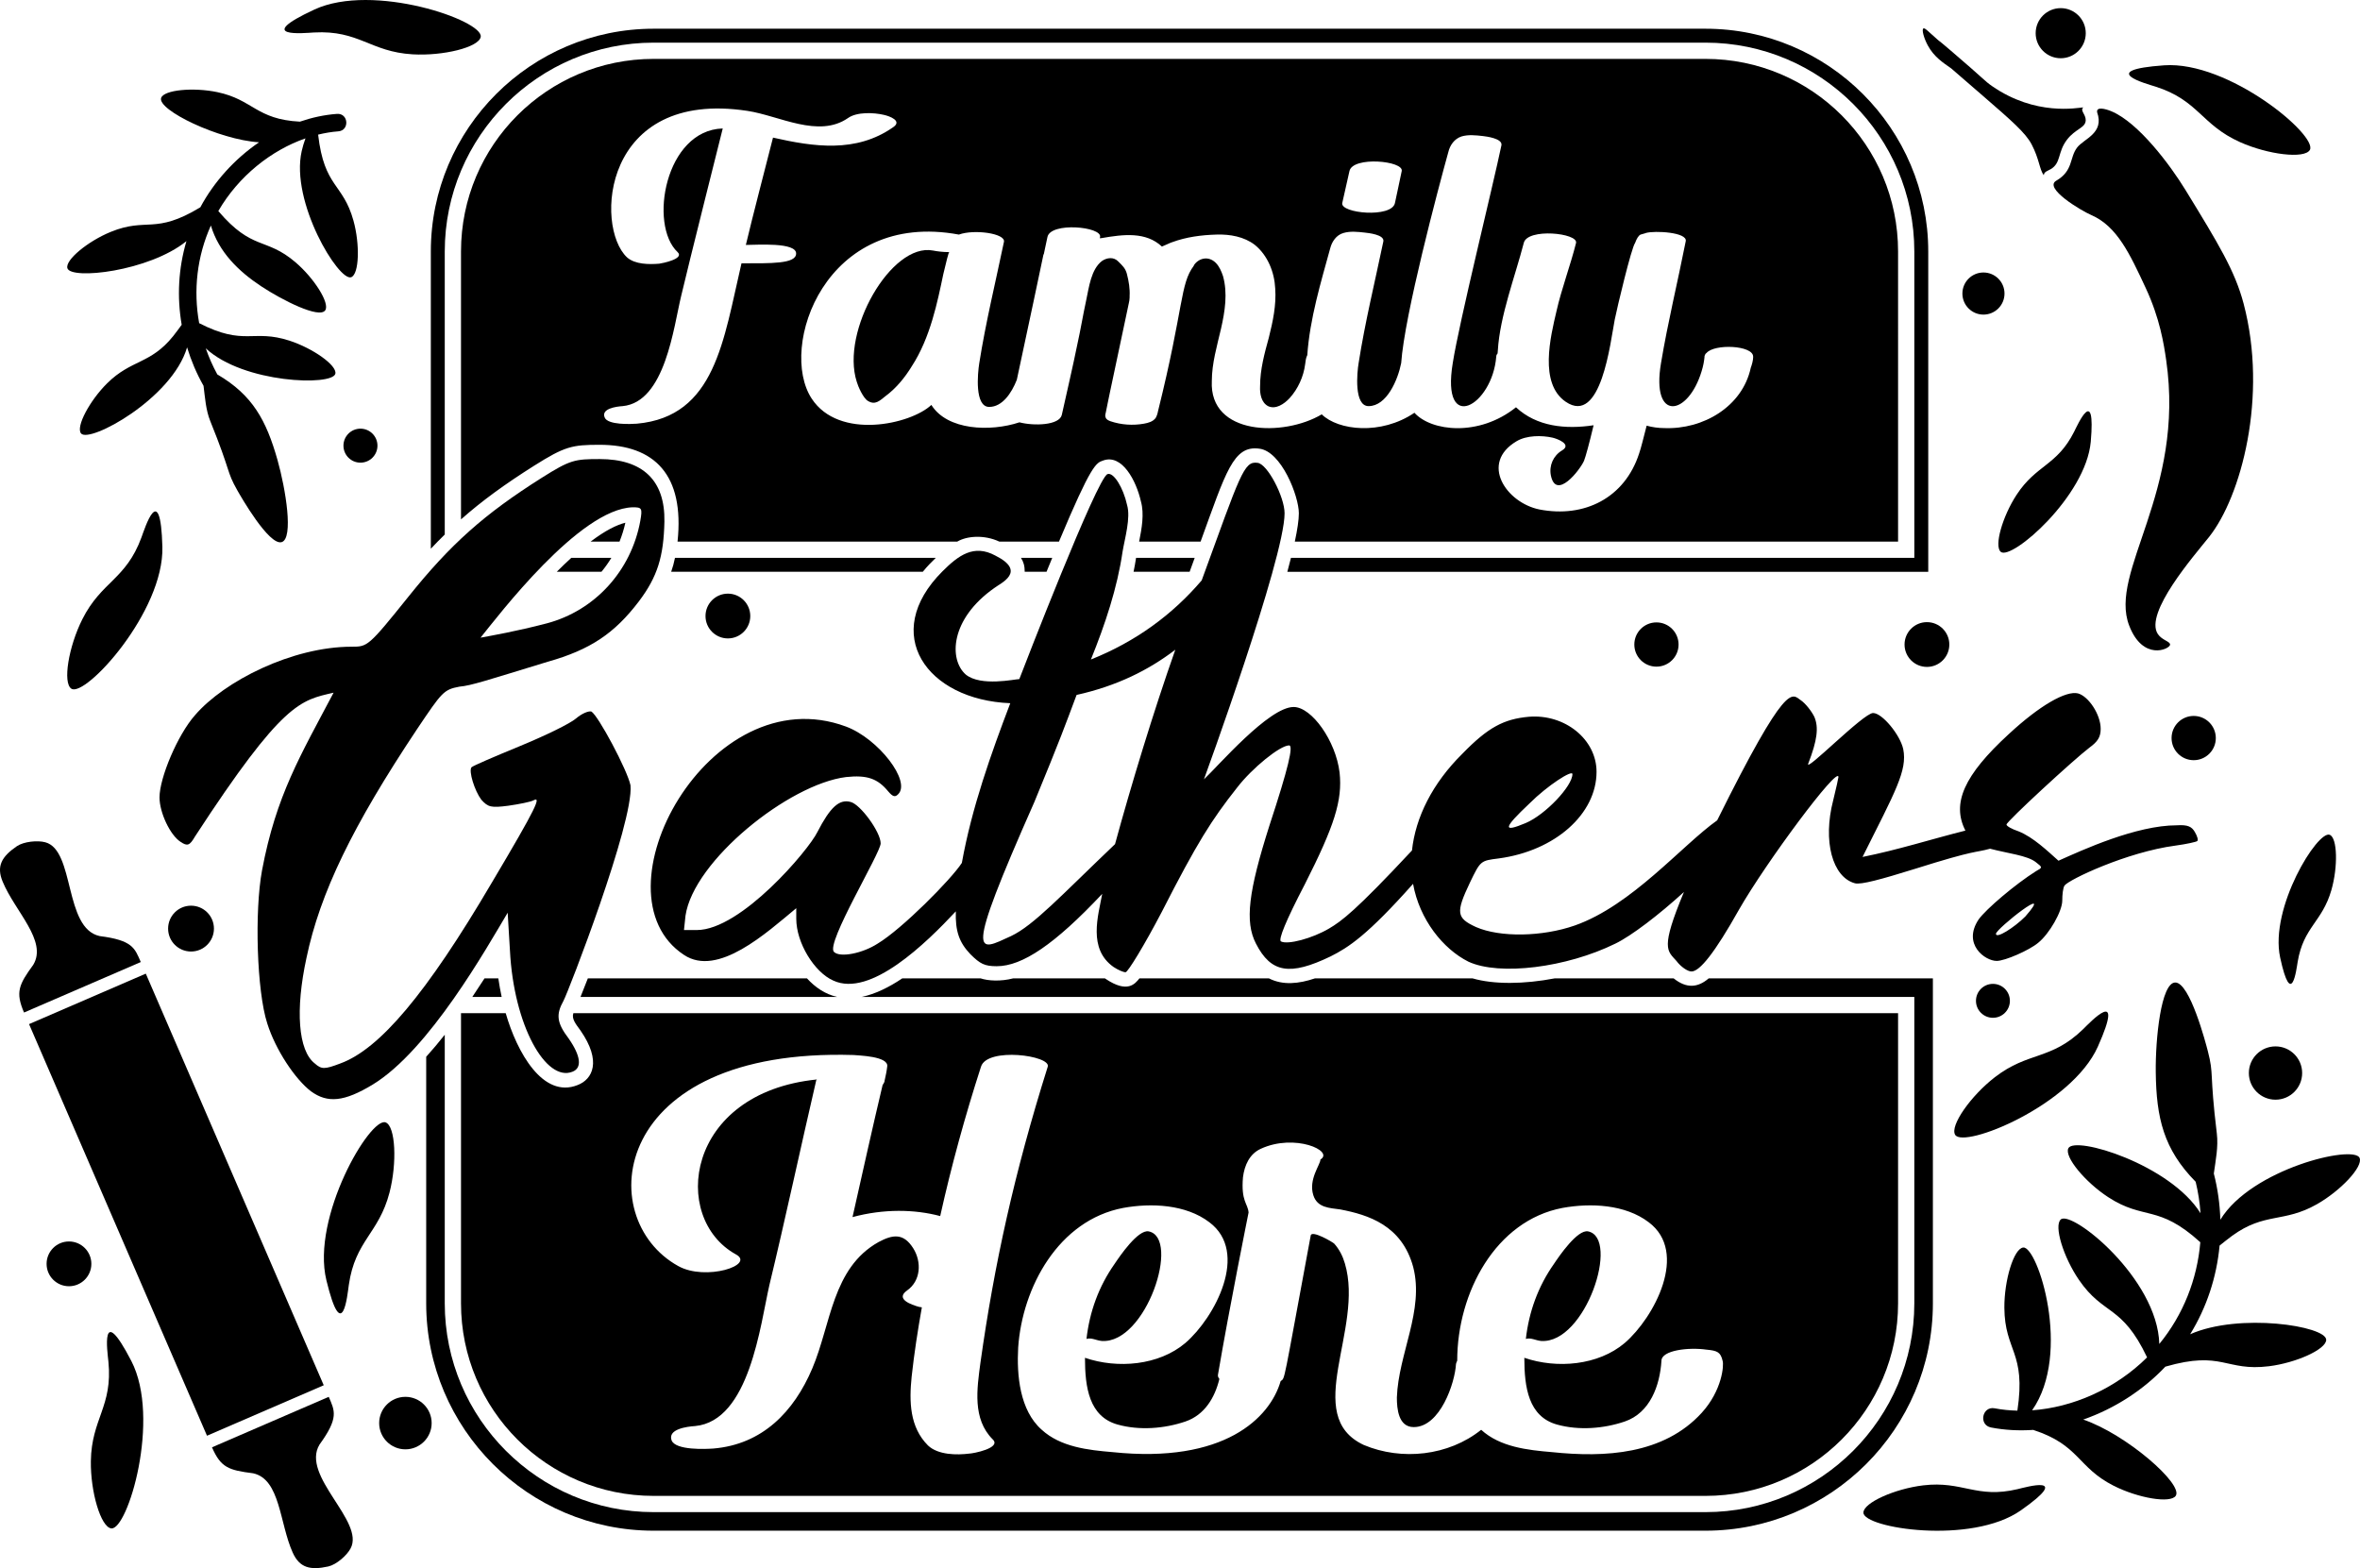
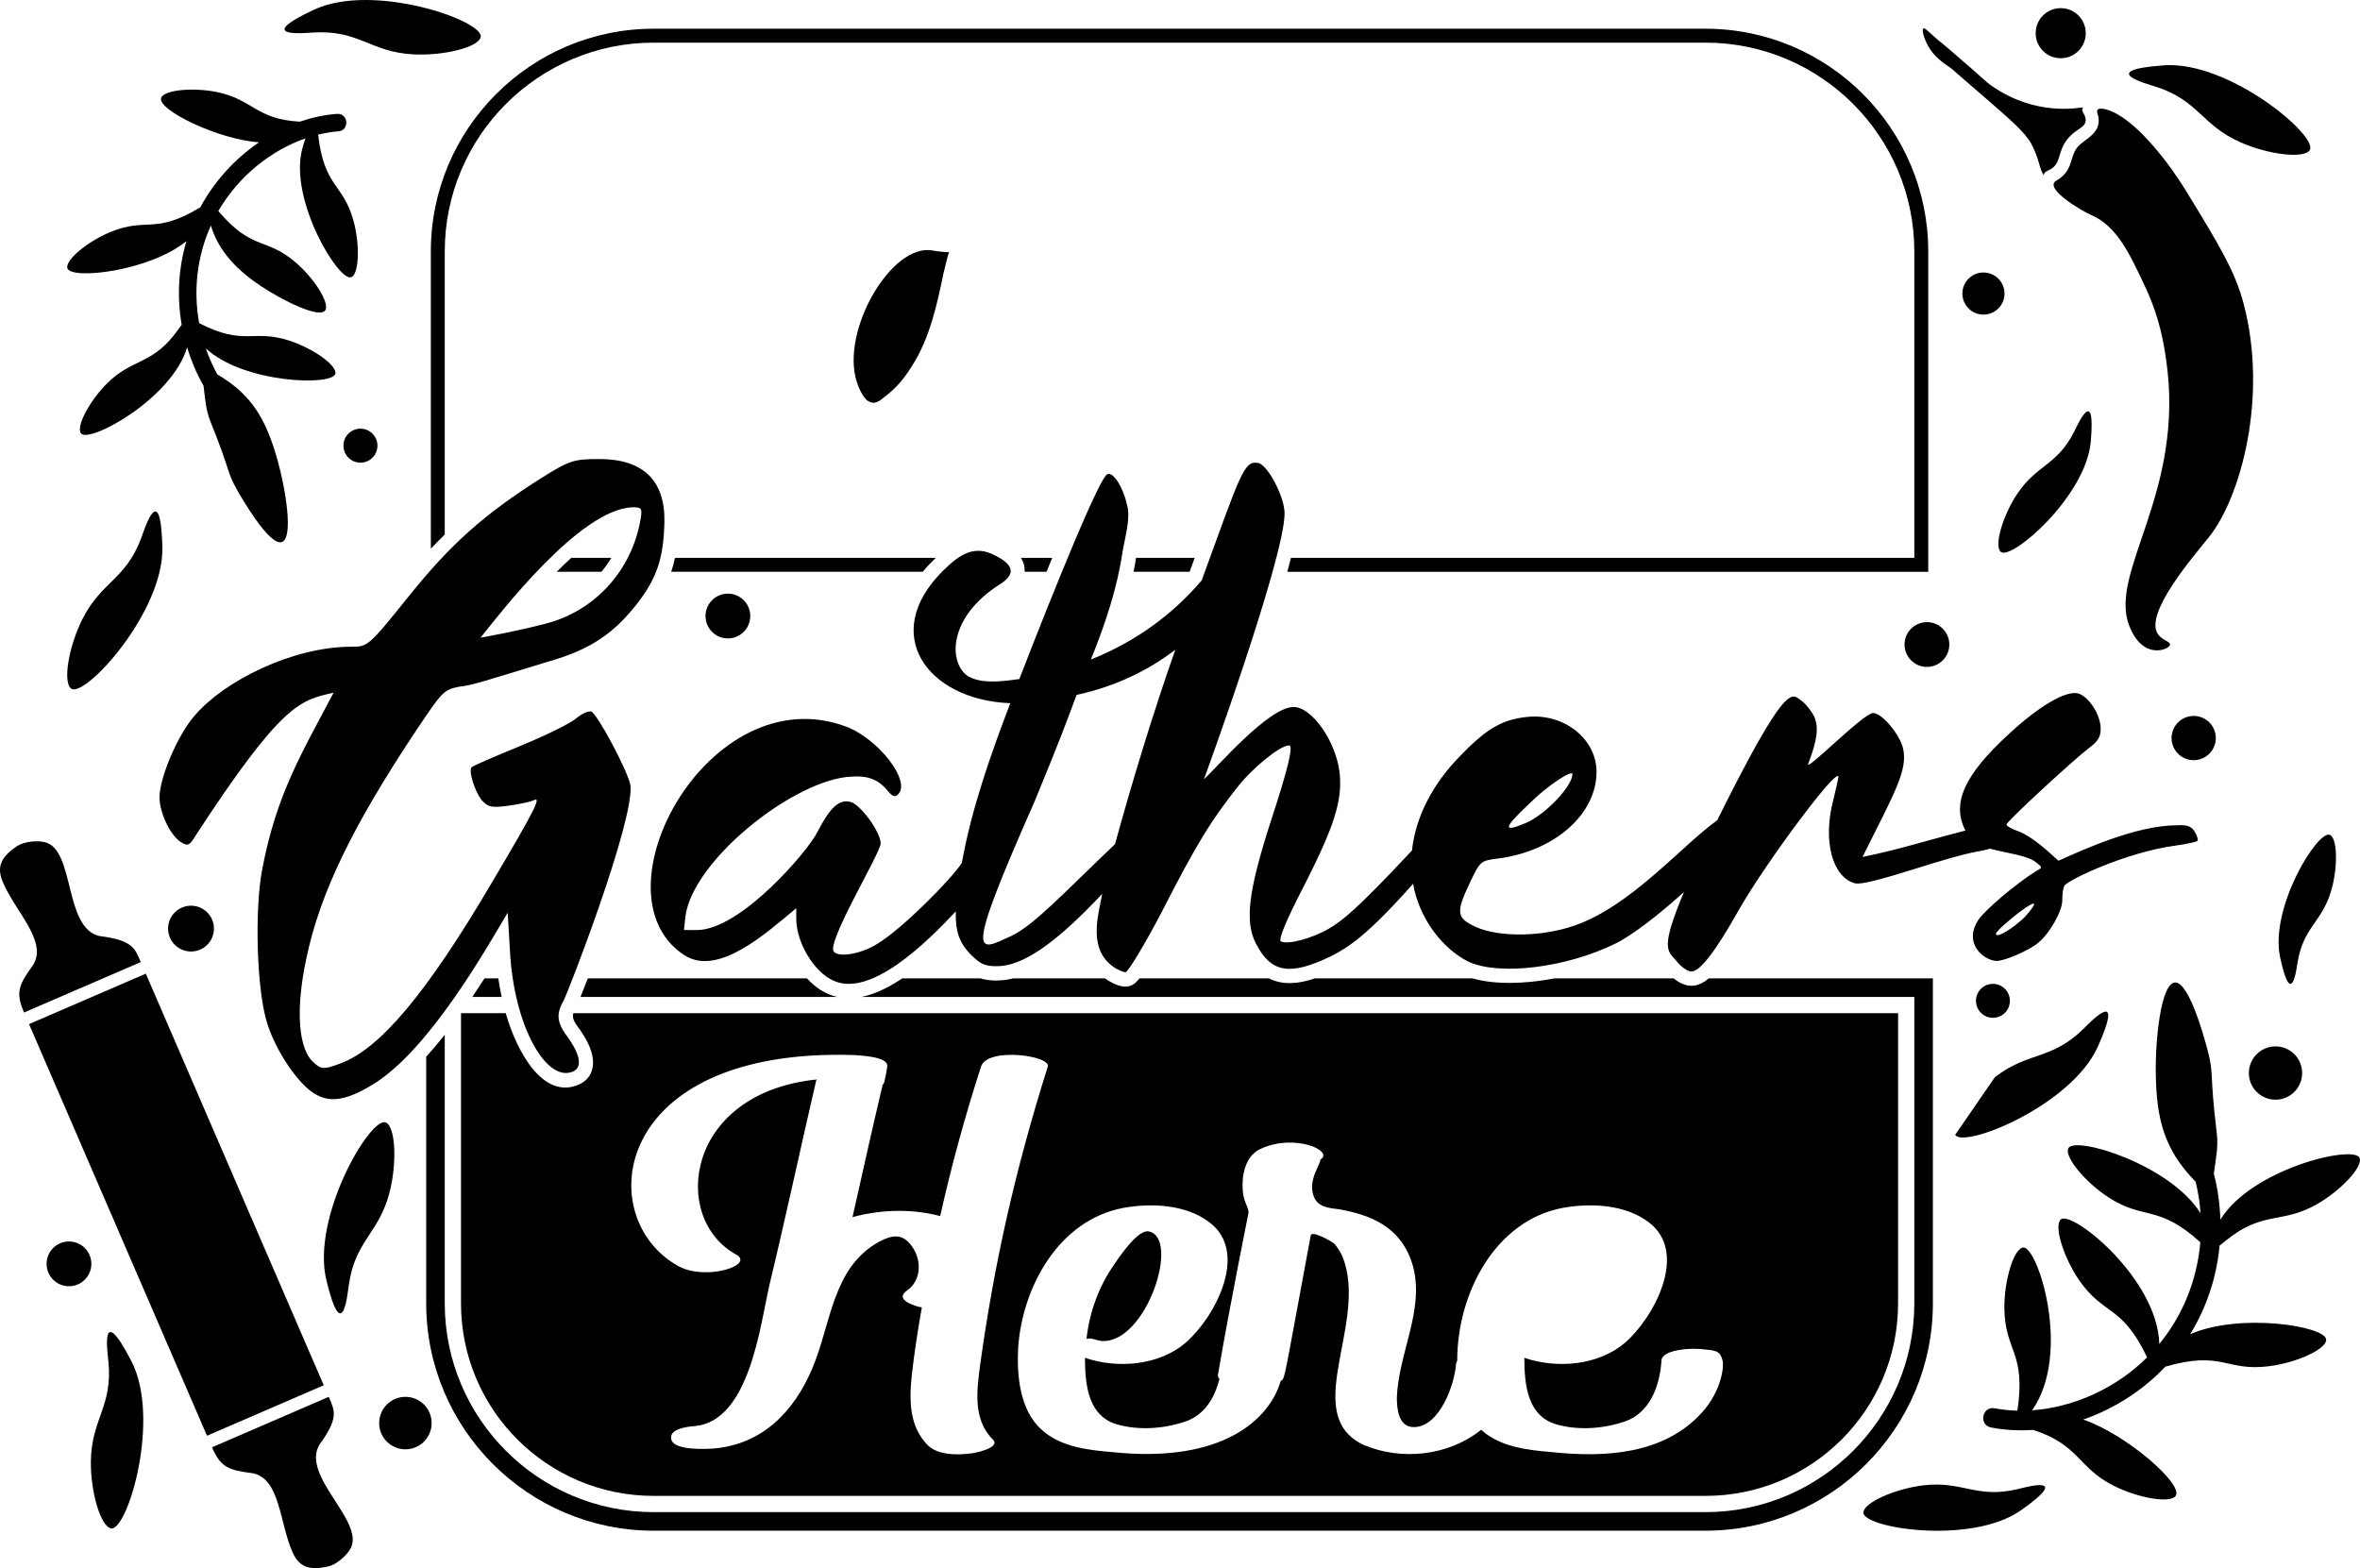
<svg xmlns="http://www.w3.org/2000/svg" version="1.1" id="Слой_1" x="0px" y="0px" width="553.493px" height="367.77px" viewBox="0 0 553.493 367.77" enable-background="new 0 0 553.493 367.77" xml:space="preserve">
  <g>
    <g>
      <g>
        <g>
          <g>
            <g>
              <path d="M258.401,314.495c10.405,0.694,18.559-24.187,10.998-25.703c-2.51-0.478-6.814,5.859-8.008,7.651        c-3.706,5.26-5.859,11.238-6.575,17.574C256.01,313.657,257.086,314.375,258.401,314.495z" />
-               <path d="M361.446,314.495c10.402,0.694,18.569-24.186,10.998-25.703c-2.51-0.478-6.814,5.859-8.01,7.651        c-3.705,5.26-5.857,11.238-6.574,17.574C359.055,313.657,360.132,314.375,361.446,314.495z" />
              <path d="M134.474,237.614c-0.451,1.337,0.55,2.53,1.655,4.05c5.047,7.243,2.851,11.475-0.664,12.813        c-8.14,3.256-14.235-7.721-16.862-16.862h-10.483v68.048c0,24.95,20.226,45.166,45.176,45.166h246.685        c24.95,0,45.176-20.215,45.176-45.166v-68.048H134.474z M232.817,337.568c2.155,2.036-4.659,3.342-5.497,3.342        c-2.863,0.359-7.294,0.359-9.678-1.905c-4.311-4.311-4.431-10.287-3.832-16.144c0.599-5.497,1.437-10.875,2.395-16.253        c-0.239,0-0.479-0.12-0.718-0.12c-1.676-0.479-5.617-1.796-2.754-3.832c3.233-2.264,3.473-6.695,1.437-9.917        c-2.275-3.592-4.779-3.233-8.132-1.437c-10.875,6.096-11.115,19.246-15.534,29.642c-4.311,10.167-11.724,17.82-23.198,18.778        c-1.676,0.12-8.85,0.479-9.797-1.916c-0.958-2.634,3.581-3.233,5.497-3.353c12.791-1.197,15.306-23.786,17.45-33.115        c3.473-14.337,7.653-33.703,10.995-48.05c0,0,0.12,0,0.12-0.12c-30.9,3.136-34.35,32.505-19.007,41.007        c4.7,2.514-7.092,6.337-13.509,2.743c-20.171-11.168-15.948-51.22,41.127-49.487c0.958,0.12,8.371,0.24,7.892,2.743        c-0.12,1.078-0.359,2.155-0.599,3.233c0,0.359-0.239,0.718-0.479,1.078c-2.275,9.558-4.659,20.313-7.054,30.959        c7.321-1.971,14.563-1.845,20.563-0.24c2.634-11.833,5.857-23.546,9.569-35.031c1.426-4.659,16.492-2.623,15.654,0        c-7.864,24.99-12.535,46.346-15.774,69.343C229.116,325.735,228.038,332.789,232.817,337.568z M399.099,331.353        c-8.959,9.797-22.708,10.516-35.14,9.21c-5.726-0.479-12.16-1.197-16.579-5.236c-7.664,6.139-18.632,7.296-27.53,3.56        c-14.678-6.87,0.145-27.208-4.431-42.564c-0.479-1.676-1.317-3.342-2.504-4.659c-0.359-0.359-5.258-3.233-5.508-1.916        c-6.659,35.798-5.961,33.276-7.054,34.16c-2.499,8.658-13.273,19.405-39.44,16.655c-5.737-0.479-12.192-1.197-16.623-5.269        c-5.138-4.539-5.857-12.791-5.497-19.246c0.958-14.108,9.449-29.882,24.635-32.756c6.575-1.197,14.696-0.838,20.193,3.353        c9.449,7.054,1.317,22.349-5.617,28.325c-6.216,5.269-15.893,6.096-23.546,3.473c0,6.945,0.976,13.787,7.653,15.654        c5.138,1.437,10.995,0.958,15.893-0.708c4.529-1.546,6.923-5.617,7.979-9.993c-0.261-0.316-0.403-0.642-0.327-1.012        c2.617-15.418,7.174-38.014,7.174-38.014c-0.18-2.161-1.79-2.573-1.317-8.252c0.359-2.863,1.557-5.497,4.18-6.695        c7.987-3.682,17.294,0.531,13.988,2.515c0,1.211-2.85,4.65-1.666,8.371c0.947,2.983,3.821,2.983,6.336,3.342        c6.525,1.259,14.431,3.693,17.091,13.509c2.624,10.156-3.473,20.324-3.832,30.6c0,2.634,0.359,6.934,3.952,6.934        c6.216,0,9.678-10.396,9.917-14.816c0.076-0.294,0.163-0.523,0.283-0.751c0-16.005,9.053-32.873,24.7-35.836        c6.575-1.197,14.707-0.838,20.204,3.353c9.449,7.054,1.317,22.349-5.617,28.325c-6.216,5.269-15.893,6.096-23.546,3.473        c0,6.945,0.976,13.787,7.653,15.654c5.138,1.437,10.995,0.958,15.893-0.708c5.976-2.036,8.252-8.491,8.611-14.228        c0-2.51,6.437-3.22,10.516-2.634c2.634,0.239,3.353,0.599,3.832,2.634C404.342,320.161,403.909,326.061,399.099,331.353z" />
            </g>
            <path d="M116.871,229.45h-3.233c-0.914,1.426-1.872,2.885-2.863,4.354h6.88C117.35,232.389,117.089,230.941,116.871,229.45z        M400.754,229.45c-2.61,2.242-5.246,2.401-8.241,0h-27.846c-7.261,1.393-14.326,1.459-19.333,0H308.42       c-3.832,1.295-7.544,1.676-10.831,0h-30.35c-1.043,1.291-2.794,3.577-7.936,0.12c-0.054-0.044-0.109-0.076-0.163-0.12H237.65       c-2.969,0.772-5.889,0.593-7.685,0h-18.343c-3.157,2.123-6.39,3.701-9.536,4.354h246.881v71.858       c0,27.008-21.979,48.976-48.987,48.976H153.296c-27.008,0-48.987-21.968-48.987-48.976v-62.986       c-1.415,1.796-2.874,3.527-4.354,5.171v57.815c0,29.414,23.927,53.33,53.341,53.33h246.685       c29.414,0,53.341-23.916,53.341-53.33V229.45H400.754z M189.252,229.45H137.87c-0.664,1.731-1.252,3.211-1.72,4.354h60.166       C193.461,233.139,191.204,231.563,189.252,229.45z" />
          </g>
          <g>
            <g>
              <path d="M200.936,89.54c0.281,1.029,1.497,3.836,2.62,4.491c1.685,1.029,2.713,0,4.117-1.123        c2.527-1.871,4.584-4.398,6.175-7.018c4.354-6.684,6.023-15.111,7.392-21.614c0.655-2.713,1.217-5.146,1.404-5.146        c-1.497,0-2.901-0.187-3.836-0.374C209.047,56.89,197.111,77.684,200.936,89.54z" />
-               <path d="M138.513,127.024h6.782c0.566-1.415,1.034-2.907,1.372-4.431C144.652,123.095,141.985,124.39,138.513,127.024z         M399.981,13.811H153.296c-24.951,0-45.176,20.226-45.176,45.166v62.833c4.931-4.365,10.342-8.284,17.113-12.562        c7.239-4.572,8.959-4.931,15.393-4.931c12.897,0,19.94,7.033,18.277,22.708H224.5c2.194-1.315,6.294-1.683,9.884,0h13.977        c7.577-18.092,8.709-18.462,10.32-19.007c4.477-1.662,7.815,4.744,8.905,9.601c0.806,2.885,0.196,6.303-0.425,9.405h14.413        c5.956-16.358,7.66-22.609,13.738-21.804c5.193,0.577,9.307,11.125,9.307,15.164c0,1.546-0.348,3.832-0.947,6.64h141.484        V58.977C445.157,34.037,424.931,13.811,399.981,13.811z M314.799,47.623c0.566-2.438,1.121-4.964,1.687-7.49        c0.751-3.549,12.813-2.428,12.258,0c-0.566,2.526-1.034,5.051-1.589,7.49C326.403,51.182,314.331,50.05,314.799,47.623z         M173.903,61.753c-4.235,18.06-6.124,35.928-24.515,37.611c-1.317,0.098-6.923,0.37-7.587-1.491        c-0.838-2.068,2.809-2.536,4.213-2.624c10.015-0.936,11.974-18.626,13.76-25.919c1.549-6.655,9.732-39.2,9.732-39.2        c-13.499,0.387-17.411,22.61-10.581,29c1.687,1.589-3.647,2.624-4.3,2.711c-2.34,0.196-5.704,0.196-7.577-1.491        c-7.656-7.202-5.774-39.52,28.249-34.345c7.49,1.132,16.655,6.466,23.579,1.687c2.068-1.491,6.085-1.306,8.426-0.751        c1.306,0.283,4.398,1.404,2.155,2.907c-8.709,6.085-18.626,4.583-28.162,2.428c-1.872,7.391-4.779,18.441-6.368,25.168        c2.567,0,11.927-0.701,11.789,2.068C186.614,61.907,180.831,61.753,173.903,61.753z M411.172,83.742        c0,0.74-0.283,1.774-0.566,2.526c-1.959,9.068-11.125,14.5-20.302,14.13c-1.306,0-2.809-0.196-4.115-0.566        c-0.751,2.896-1.306,5.236-1.774,6.553c-3.375,10.385-12.824,15.153-23.394,13.096c-7.762-1.589-14.032-10.853-5.334-16.002        c2.34-1.404,5.9-1.404,8.426-0.838c1.208,0.283,4.583,1.589,2.242,2.994c-2.057,1.219-3.092,3.56-2.623,5.889        c1.219,5.9,6.836-1.306,7.773-3.462c0.37-0.936,1.219-4.017,2.242-8.328c-6.594,1-13.348,0.316-18.201-4.213        c-8.675,6.957-19.871,5.674-23.818,1.285c-7.841,5.325-17.904,4.149-21.739,0.37c-8.915,5.308-26.415,4.978-25.778-7.827        c0-4.115,1.219-8.23,2.155-12.258c0.936-4.115,1.589-8.328,0.468-12.345c-0.381-1.121-0.849-2.242-1.687-3.092        c-1.767-1.767-4.075-1.076-5.149,0.566c0,0,0,0,0,0.087c-3.278,4.324-2.296,9.592-8.415,34.16        c-0.098,0.555-0.283,1.121-0.566,1.589c-0.653,0.838-1.687,1.121-2.711,1.306c-2.623,0.468-5.334,0.283-7.86-0.566        c-0.468-0.185-0.936-0.37-1.121-0.838c-0.185-0.37-0.098-0.751,0-1.121c0.272-1.502,0.653-3.092,0.936-4.583        c1.491-7.021,2.994-14.13,4.485-21.151c0.098-0.468,0.185-0.838,0.185-1.306v-0.37c0.098-1.687-0.185-3.462-0.653-5.247        c-0.37-1.306-1.023-1.872-1.96-2.809c-1.121-1.208-2.721-0.936-3.843-0.185c-2.613,1.97-3.081,6.27-3.734,9.264        c-0.751,3.462-1.317,6.923-2.068,10.298c-1.121,5.519-2.428,11.038-3.647,16.557c-0.577,2.449-6.499,2.634-9.939,1.742        c-6.83,2.267-16.928,1.891-20.651-4.082c-4.848,4.58-21.671,8.312-28.075-1.491c-7.857-11.996,3.123-44.275,34.53-38.46        c3.549-1.306,10.94-0.283,10.57,1.687c-1.97,9.449-4.3,18.996-5.802,28.532c-0.37,2.34-1.121,10.2,2.34,10.2        c3.015,0,5.203-3.124,6.477-6.357c2.131-9.799,6.248-29.381,6.248-29.381c0.087-0.098,0.087-0.098,0.087-0.098        c0.098-0.37,0.283-1.491,0.849-4.017c0.751-3.56,12.813-2.438,12.345,0c-0.185,0.555,0.283,0.185,0.283,0.272        c5.229-0.912,10.452-1.543,14.217,1.97c0.098,0,2.253-1.034,2.438-1.034c3.277-1.208,6.825-1.676,10.385-1.774        c3.092-0.098,6.455,0.468,8.981,2.428c2.994,2.438,4.583,6.368,4.768,10.2c0.283,3.93-0.555,7.773-1.491,11.517        c-1.023,3.734-2.057,7.479-2.057,11.408c-0.098,1.774,0.283,3.843,1.872,4.681c1.774,0.838,3.745-0.468,5.051-1.872        c1.96-2.155,3.277-5.051,3.647-7.958c0.087-0.719,0.174-1.513,0.501-2.134c0.588-8.502,3.168-17.015,5.389-25.092        c0.381-1.491,1.404-3.081,3.092-3.549c1.589-0.468,3.277-0.283,4.964-0.098c0.838,0.098,4.67,0.468,4.398,2.057        c-1.97,9.449-4.311,18.996-5.802,28.543c-0.381,2.242-1.121,10.102,2.34,10.102c4.256,0,6.869-6.172,7.642-10.091        c0.762-11.169,8.665-40.877,11.06-49.509c0.381-1.589,1.404-3.092,3.092-3.647c1.589-0.468,3.277-0.283,4.964-0.098        c0.838,0.098,4.67,0.566,4.398,2.155c-1.97,9.449-9.928,41.541-11.419,51.087c-2.789,16.897,9.283,10.03,10.2-1.502        c0-0.327,0.152-0.577,0.316-0.762c0.022-0.218,0.033-0.425,0.054-0.642c0.468-8.143,4.115-17.592,6.085-25.255        c0.838-3.56,12.813-2.34,12.258,0c-1.219,4.953-3.462,10.94-4.583,15.991c-1.404,5.987-4.126,16.938,2.145,21.238        c8.323,5.706,10.496-13.98,11.517-19.268c0.557-2.789,3.904-16.832,4.768-17.962c0.37-1.034,0.838-1.785,1.306-1.97        c1.101-0.283,1.219-0.37,1.219-0.37c2.023-0.596,9.867-0.195,9.351,1.959c-1.862,9.449-4.202,18.996-5.791,28.543        c-2.357,13.874,6.346,12.496,9.536,1.872c0.381-1.219,0.566-2.34,0.653-3.19c0-0.185,0-0.37,0.098-0.555        c0.098-0.185,0.185-0.381,0.37-0.468c1.817-2.232,10.951-1.841,10.951,0.838C411.172,83.742,411.172,83.742,411.172,83.742z" />
            </g>
            <path d="M266.444,130.834c-0.163,1.067-0.359,2.155-0.588,3.266h13.15l1.187-3.266H266.444z M158.303,130.834       c-0.229,1.143-0.523,2.221-0.893,3.266h59.012c1.199-1.475,2.048-2.266,3.048-3.266H158.303z M399.981,6.735H153.296       c-28.815,0-52.252,23.437-52.252,52.241v69.713c1.089-1.154,2.166-2.264,3.266-3.331V58.977       c0-26.997,21.979-48.976,48.987-48.976h246.685c27.008,0,48.987,21.979,48.987,48.976v71.858H302.77       c-0.261,1.045-0.544,2.134-0.849,3.266h150.312V58.977C452.233,30.173,428.796,6.735,399.981,6.735z M130.577,134.1h10.483       c0.849-1.023,1.622-2.112,2.319-3.266h-9.395C132.906,131.814,131.774,132.892,130.577,134.1z M239.447,130.834       c0.576,0.884,0.882,1.843,0.882,3.266h5.116c0.409-1-0.188,0.429,1.339-3.266H239.447z" />
          </g>
          <g>
            <path d="M97.856,170.935c5.832-8.66,6.186-9.19,9.897-9.897c2.726-0.226,6.446-1.485,20.678-5.832       c10.073-2.828,15.729-6.717,21.385-14.139c4.42-5.833,5.834-10.604,6.01-18.735c0.176-9.72-5.125-14.669-15.198-14.669       c-5.834,0-6.893,0.177-13.611,4.419c-13.432,8.483-21.385,15.553-31.282,27.923c-9.366,11.666-9.544,11.666-13.256,11.666       c-13.935,0-29.875,8.05-36.762,16.083c-4.064,4.595-8.306,14.669-8.306,19.265c0,3.535,2.474,8.836,4.949,10.427       c1.591,1.06,2.121,0.884,3.357-1.237c20.726-31.81,24.82-31.946,32.52-33.758c-7.752,14.704-13.481,24.067-16.789,41.71       c-1.767,9.544-1.237,28.278,1.237,35.878c1.945,6.185,6.54,13.077,10.252,15.905c3.887,2.828,7.776,2.476,14.491-1.59       c13.268-8.088,26.753-32.11,31.637-40.296l0.531,8.837c0.894,17.64,8.453,30.94,14.667,28.455       c2.299-0.884,1.945-3.712-0.883-7.776c-2.828-3.712-3.004-5.656-1.235-8.838c1.1-1.981,16.518-41.838,15.729-50.546       c-0.707-3.535-7.6-16.437-9.19-17.322c-0.707-0.176-2.297,0.531-3.535,1.591c-1.414,1.237-7.246,4.064-13.256,6.54       c-6.01,2.473-10.958,4.594-11.311,4.949c-0.707,0.883,0.707,5.478,2.297,7.599c1.591,1.767,2.299,1.943,6.363,1.414       c2.476-0.353,5.125-0.884,5.834-1.237c1.942-1.062,0.883,1.414-9.721,19.264c-15.377,26.157-26.335,39.058-35.525,42.417       c-3.712,1.414-4.419,1.414-6.009,0c-3.888-3.004-4.595-12.549-1.945-24.743C75.058,209.464,82.657,193.734,97.856,170.935z        M148.402,118.974c2.123,0,2.299,0.177,1.769,3.181c-2.121,11.665-10.604,21.032-21.916,24.036       c-7.111,1.87-13.348,2.95-15.553,3.359C116.719,144.608,135.852,119.315,148.402,118.974z" />
            <path d="M514.769,195.148c-0.709-1.237-1.593-1.766-4.242-1.59c-9.543,0-22.129,5.793-27.75,8.307       c-2.577-2.292-5.918-5.515-9.366-6.893c-1.59-0.531-2.828-1.238-2.828-1.59c0-0.707,15.729-15.201,19.44-18.029       c1.945-1.414,2.652-2.473,2.652-4.418c0-3.359-2.828-7.6-5.301-8.307c-2.828-0.707-9.014,2.828-16.26,9.545       c-10.494,9.632-13.434,16.25-10.163,22.625c-8.064,2.029-15.815,4.523-24.126,6.182c7.684-15.365,10.543-20.282,9.545-25.273       c-0.707-3.359-4.949-8.483-7.07-8.483c-2.272,0-16.158,14.243-15.201,11.841c2.121-5.478,2.476-8.483,1.414-10.958       c-0.707-1.414-2.121-3.181-3.18-3.888c-2.117-1.48-3.246-4.766-19.602,28.176c-8.217,5.816-20.03,19.984-33.417,24.668       c-7.6,2.652-17.498,2.828-23.153,0.355c-4.594-2.121-4.77-3.359-1.414-10.428c2.476-5.125,2.476-5.125,6.717-5.656       c13.256-1.767,22.975-10.428,22.975-20.326c0-7.599-7.422-13.608-15.905-12.901c-5.832,0.531-9.545,2.474-15.553,8.66       c-7.023,6.932-10.999,14.918-11.828,22.698c-13.301,14.249-16.505,16.564-19.451,18.306c-3.887,2.298-9.721,3.889-11.311,3.005       c-0.531-0.53,1.059-4.595,5.656-13.432c6.893-13.609,8.838-19.617,8.129-26.157c-0.883-7.423-6.539-15.376-10.78-15.376       c-5.804,0-17.725,13.878-21.03,16.967c0,0,18.909-51.805,18.909-62.389c0-3.888-4.066-11.665-6.363-11.841       c-3.189-0.457-3.995,2.68-13.077,27.571c-6.889,8.076-15.472,14.354-25.981,18.557c3.359-8.307,6.186-16.791,7.422-25.274       c0.531-3.18,1.945-7.953,1.062-10.957c-0.883-4.066-3.18-7.776-4.594-7.247c-2.413,0.804-19.772,45.682-20.68,48.073       c-1,0-9.015,1.81-12.549-1.06c-3.993-3.494-3.737-13.004,6.717-20.326c1.402-1.09,7.732-3.83,0.176-7.599       c-5.003-2.693-8.595-0.063-12.37,3.712c-14.687,14.663-3.681,30.16,15.905,30.929c-4.473,11.74-9.027,24.474-11.359,37.452       c-2.48,3.849-14.018,15.491-19.745,18.927c-3.537,2.298-8.838,3.359-10.252,1.945c-1.976-1.976,10.956-23.2,10.956-25.45       c0-2.652-4.77-9.19-7.07-9.721c-2.649-0.707-4.77,1.238-7.774,7.07c-2.017,4.167-17.882,22.977-28.278,22.977h-3.006       l0.355-3.359c1.884-12.89,24.22-30.842,37.645-32.52c4.949-0.531,7.424,0.353,9.897,3.359c1.059,1.237,1.59,1.414,2.297,0.707       c3.183-3.005-4.594-13.08-12.194-15.908c-32.089-11.917-59.859,39.207-37.999,53.552c7.94,5.293,19.373-5.197,26.333-10.958       v2.474c0,5.656,4.242,12.549,8.662,14.493c8.716,4.085,21.847-8.828,28.759-16.225c-0.148,4.678,0.818,7.322,3.406,10.04       c2.297,2.297,3.359,2.828,6.186,2.828c6.008,0,13.608-5.126,24.743-16.967c-0.949,5.147-3.389,12.882,2.652,17.143       c1.059,0.707,2.297,1.238,2.828,1.238c0.528,0,4.418-6.363,8.483-14.139c8.305-16.26,11.663-21.563,17.671-29.162       c3.537-4.595,10.076-9.897,12.197-9.897c1.059,0-0.176,5.302-4.596,18.734c-4.949,15.553-5.832,22.622-3.18,27.747       c3.535,6.893,7.953,7.6,17.498,3.005c4.212-2.107,8.667-4.994,19.349-17.022c1.5,8.367,7.029,15.278,12.99,18.258       c7.246,3.359,22.975,1.414,34.465-4.242c3.795-1.84,10.206-6.752,16.075-12.099c-5.571,13.342-3.913,13.728-1.762,16.164       c1.059,1.414,2.649,2.474,3.532,2.474c1.945,0,5.479-4.419,11.135-14.493c6.363-11.135,23.329-33.934,23.329-31.106       c0,0.176-0.531,2.652-1.235,5.48c-2.476,9.543-0.179,18.026,5.125,19.44c1.414,0.355,6.008-0.883,13.96-3.357       c14.776-4.665,14.029-3.724,17.713-4.756c4.097,1.096,8.744,1.564,10.744,3.164c1.59,1.238,1.59,1.238,0,2.121       c-4.773,3.005-11.666,8.838-13.432,11.311c-3.846,5.771,1.489,9.721,4.242,9.721c1.942,0,7.598-2.474,9.721-4.242       c2.649-2.121,5.656-7.423,5.656-9.897c0-1.414,0.176-3.004,0.528-3.535c0.997-1.393,14.638-7.86,25.981-9.366       c2.652-0.355,4.949-0.884,5.125-1.062C515.652,197.092,515.298,196.032,514.769,195.148z M358.711,188.433       c4.242-4.242,10.073-7.954,10.073-6.893c0,2.828-6.36,9.544-10.957,11.487C352.349,195.325,352.527,194.264,358.711,188.433z        M261.509,197.975c-12.625,12.037-19.056,19.035-24.389,21.563c-7.868,3.574-11.347,6.546,5.477-31.461       c6.191-15.024,7.187-17.864,9.897-25.096c9.451-2.103,16.891-5.816,23.153-10.604       C270.524,166.869,265.22,184.367,261.509,197.975z M475.001,214.942c-2.649,2.652-6.891,5.303-6.891,4.066       C468.11,217.869,482.209,206.709,475.001,214.942z" />
          </g>
        </g>
      </g>
      <path d="M510.286,350.797c1.789-2.752-11.69-14.468-21.7-17.868c7.334-2.559,14.076-6.914,19.261-12.413    c13.436-3.873,14.075,1.175,24.3-0.095c6.373-0.792,13.459-3.978,13.42-6.21c-0.057-3.235-20.398-6.394-31.91-1.288    c3.885-6.309,6.223-13.433,6.905-20.797c0.841-0.656,1.833-1.49,2.917-2.279c7.677-5.593,12.105-2.993,19.892-7.412    c5.586-3.17,10.914-8.824,10.024-10.872c-1.373-3.159-25.393,2.574-32.653,14.496c-0.114-3.616-0.606-7.248-1.532-10.832    c0.432-3.138,1.081-6.27,0.703-9.391c-1.776-14.659-0.626-13.585-2.109-19.328c-0.452-1.748-4.218-16.181-7.665-16.082    c-3.31,0.095-4.638,13.174-4.546,21.01c0.127,10.79,1.856,18.102,9.361,25.726c0.586,2.446,0.969,4.913,1.139,7.376    c-7.132-11.439-29.475-18.226-30.997-15.244c-1.014,1.989,3.955,7.961,9.335,11.469c8.481,5.53,11.685,1.569,21.611,10.579    c-0.732,8.697-4.018,17.034-9.618,23.858c-0.418-15.399-20.498-31.428-23.092-29.214c-1.698,1.45,0.609,8.868,4.237,14.168    c5.799,8.469,10.072,5.71,15.991,18.192c-7.498,7.447-17.523,11.741-26.966,12.41c9.403-13.396,1.28-38.559-2.09-38.178    c-2.219,0.251-4.458,7.69-4.417,14.113c0.067,10.286,5.14,10.292,3.053,24.147c-1.813-0.046-3.592-0.216-5.305-0.548    c-2.966-0.575-3.85,3.914-0.871,4.497c3.262,0.632,6.585,0.787,9.893,0.567c10.888,3.545,10.305,8.746,18.831,13.081    C501.414,351.344,509.069,352.669,510.286,350.797z" />
      <path d="M37.789,22.979c-0.905,2.8,13.502,9.79,22.962,10.393c-5.75,3.93-10.568,9.276-13.77,15.249    c-10.725,6.494-12.458,2.274-21.012,5.764c-5.331,2.176-10.72,6.591-10.165,8.514c0.806,2.787,19.152,0.765,27.922-6.346    c-1.887,6.37-2.246,13.082-1.114,19.617c-0.575,0.764-1.238,1.719-1.992,2.655c-5.338,6.637-9.778,5.421-15.485,11.067    c-4.094,4.05-7.384,10.19-6.134,11.755c1.927,2.413,21.379-8.166,24.875-20.183c0.944,3.103,2.219,6.132,3.859,9.018    c0.36,2.817,0.53,5.681,1.587,8.293c4.965,12.274,3.719,11.613,6.345,16.238c0.8,1.408,7.435,13.021,10.395,12.128    c2.843-0.857,0.934-12.488-0.977-19.25c-2.633-9.31-5.839-15.235-14.118-20.08c-1.079-1.981-1.987-4.026-2.71-6.119    c8.848,8.234,29.776,8.885,30.395,5.948c0.413-1.959-5.285-5.966-10.762-7.745c-8.634-2.803-10.481,1.374-21.18-4.104    c-1.4-7.699-0.505-15.684,2.747-22.901c1.853,6.189,6.429,10.706,11.838,14.275c4.869,3.213,13.59,7.647,14.982,5.614    c1.131-1.652-2.6-7.534-6.981-11.273c-7-5.975-10.054-2.588-18.096-12.009c4.749-8.2,12.423-14.26,20.441-17.047    c-0.351,0.968-0.666,2.013-0.885,2.983c-2.704,11.944,8.736,30.716,11.621,29.575c1.862-0.736,2.061-7.699,0.523-13.249    c-2.463-8.888-6.856-7.707-8.289-20.188c1.58-0.384,3.159-0.653,4.72-0.766c2.702-0.195,2.417-4.288-0.298-4.096    c-2.971,0.215-5.884,0.858-8.696,1.822c-10.254-0.523-10.965-5.161-19.359-6.92C45.342,20.431,38.405,21.074,37.789,22.979z" />
      <g>
        <g>
          <path d="M512.576,44.579c-3.579-5.851-11.042-15.866-17.444-18.506c-1.294-0.534-3.53-1.145-3.288,0.259      c1.752,4.934-3.129,6.198-4.695,8.271c-1.859,2.45-0.827,5.418-4.944,7.809c-2.856,1.732,5.709,6.912,8.308,8.045      c5.996,2.615,8.987,9.051,12.737,17.115c3.326,7.14,4.246,13.17,4.782,16.844c4.522,31.072-13.579,49.649-8.669,62.309      c3.228,8.378,9.453,5.533,9.585,4.499c0.106-0.801-1.883-1.038-2.867-2.524c-3.257-4.898,8.539-18.42,11.965-22.705      c7.581-9.455,13.891-33.051,8.153-54.774C524.159,63.501,520.298,57.194,512.576,44.579z" />
          <path d="M465.258,22.655c6.527,5.661,9.789,8.491,11.218,11.201c1.805,3.43,1.843,5.904,2.852,7.242      c0.092-0.849,0.825-0.959,1.644-1.438c2.45-1.443,1.562-3.948,3.782-6.872c2.011-2.652,4.381-2.754,4.411-4.597      c0.023-1.397-1.401-2.268-0.565-3.005c-1.336,0.077-11.149,2.123-21.443-5.021c-1.803-1.253-1.782-1.591-9.621-8.28      c-3.94-3.365-2.026-1.641-3.125-2.6c-2.223-1.945-2.984-2.817-3.316-2.614c-0.44,0.269,0.119,2.29,1.023,3.965      c1.488,2.757,3.641,4.092,5.482,5.393C457.706,16.104,460.224,18.288,465.258,22.655z" />
        </g>
      </g>
      <g>
        <g>
          <path d="M34.193,228.346L6.812,240.183c1.366,3.16,40.367,93.377,41.733,96.536l27.381-11.837      C74.56,321.722,35.559,231.505,34.193,228.346z" />
          <path d="M23.38,219.538c-8.436-1.823-5.769-20.138-12.762-22.001c-1.813-0.49-5.035-0.178-6.659,0.92      c-3.571,2.445-4.842,4.68-3.337,8.307c2.867,6.96,10.561,13.895,7.182,19.508c-3.368,4.637-4.236,6.407-2.166,11.194      l27.381-11.837C31.593,222.33,31.073,220.517,23.38,219.538z" />
          <path d="M82.218,363.162c3.434-6.37-11.735-16.975-7.284-24.369c4.557-6.275,3.592-7.895,2.166-11.194L49.72,339.436      c2.069,4.787,3.953,5.367,9.638,6.091c6.404,1.384,6.184,11.74,9.291,18.596c1.611,3.582,4.11,4.187,8.337,3.26      C78.899,366.951,81.334,364.818,82.218,363.162z" />
        </g>
      </g>
    </g>
    <path d="M546.398,195.785c-2.82-1.145-14.156,17.106-11.629,28.793c2.664,12.275,3.815,2.737,4.108,0.992   c1.378-8.208,5.744-9.294,7.91-16.833C548.341,203.327,548.211,196.521,546.398,195.785z" />
    <path d="M437.029,354.771c0.048,3.62,25.293,7.614,36.936-0.555c12.226-8.592,1.237-5.447-0.811-4.962   c-9.634,2.281-12.842-2.003-22.108-0.894C444.399,349.156,436.999,352.444,437.029,354.771z" />
-     <path d="M458.548,266.154c2.022,3.284,27.286-6.863,33.466-20.695c6.481-14.537-1.846-5.656-3.453-4.093   c-7.561,7.351-12.836,5.188-20.701,11.266C462.218,256.992,457.249,264.042,458.548,266.154z" />
+     <path d="M458.548,266.154c2.022,3.284,27.286-6.863,33.466-20.695c6.481-14.537-1.846-5.656-3.453-4.093   c-7.561,7.351-12.836,5.188-20.701,11.266z" />
    <path d="M469.25,129.429c2.53,2.073,19.975-13.053,21.101-25.853c1.172-13.448-3.045-4.023-3.901-2.325   c-4.027,7.986-8.854,7.712-13.477,14.761C469.656,121.068,467.624,128.096,469.25,129.429z" />
    <path d="M541.729,35.17c1.952-3.347-19.004-20.926-34.188-19.85c-15.95,1.143-4.137,4.314-1.991,4.998   c10.095,3.218,10.677,8.916,19.787,13.005C531.874,36.258,540.474,37.321,541.729,35.17z" />
    <path d="M112.745,8.641c0.635-3.822-25.201-12.805-39.01-6.403c-14.503,6.737-2.334,5.503-0.084,5.379   c10.579-0.58,13.148,4.539,23.117,5.124C103.92,13.161,112.337,11.098,112.745,8.641z" />
    <path d="M16.747,161.524c3.258,2.097,21.742-18.064,21.336-33.28c-0.44-15.985-4.128-4.323-4.906-2.209   c-3.659,9.943-9.377,10.274-13.864,19.195C16.094,151.63,14.653,160.176,16.747,161.524z" />
    <path d="M26.098,358.452c3.846,0.469,11.701-25.732,4.707-39.251c-7.359-14.197-5.599-2.093-5.378,0.149   c1.038,10.544-3.965,13.332-4.117,23.318C21.2,349.831,23.626,358.15,26.098,358.452z" />
    <path d="M90.446,263.238c-3.625-1.369-17.481,22.214-13.9,37.008c3.775,15.539,4.941,3.364,5.259,1.134   c1.498-10.489,7.02-12.008,9.541-21.671C93.154,272.776,92.775,264.118,90.446,263.238z" />
    <circle cx="84.538" cy="104.52" r="3.987" />
    <circle cx="44.801" cy="217.784" r="5.375" />
    <circle cx="16.176" cy="296.409" r="5.25" />
    <circle cx="95.081" cy="333.754" r="6.155" />
    <circle cx="467.404" cy="234.724" r="3.978" />
    <circle cx="533.676" cy="251.659" r="6.25" />
    <circle cx="514.488" cy="173.096" r="5.188" />
-     <circle cx="388.488" cy="151.159" r="5.188" />
    <circle cx="451.926" cy="151.159" r="5.25" />
    <circle cx="170.713" cy="144.477" r="5.25" />
    <circle cx="465.181" cy="68.846" r="4.938" />
    <circle cx="483.301" cy="7.784" r="5.875" />
  </g>
</svg>